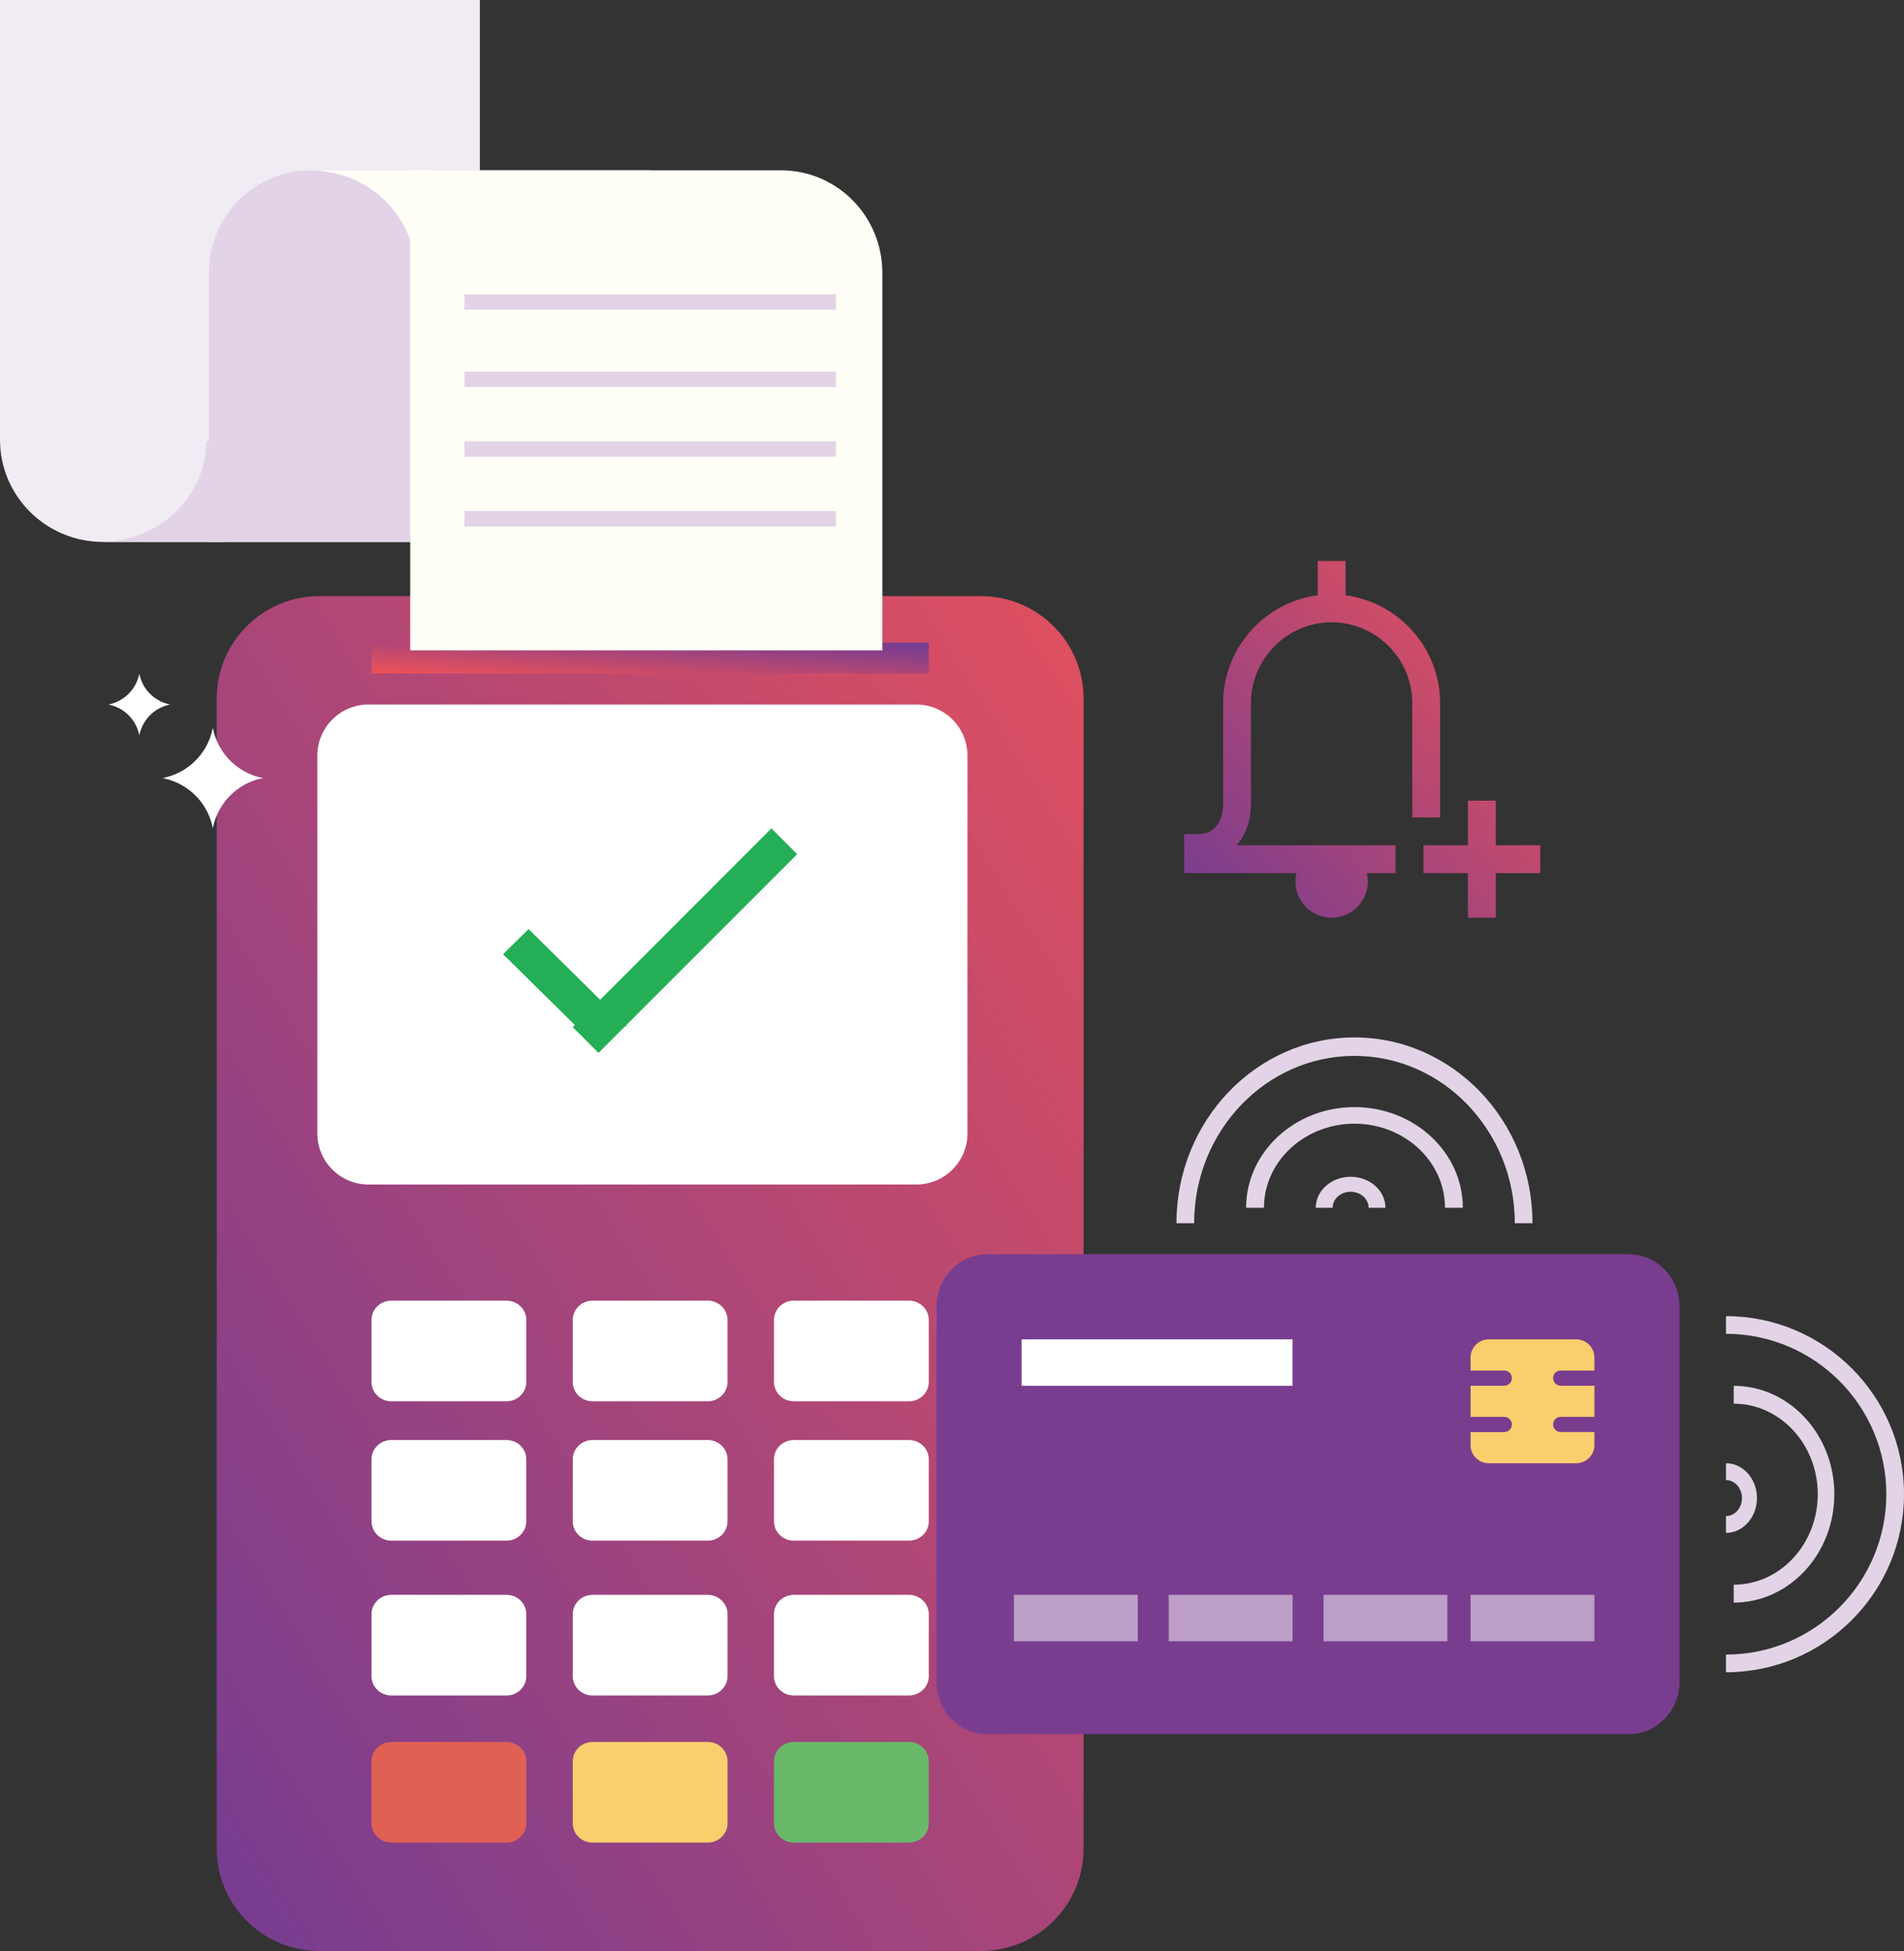
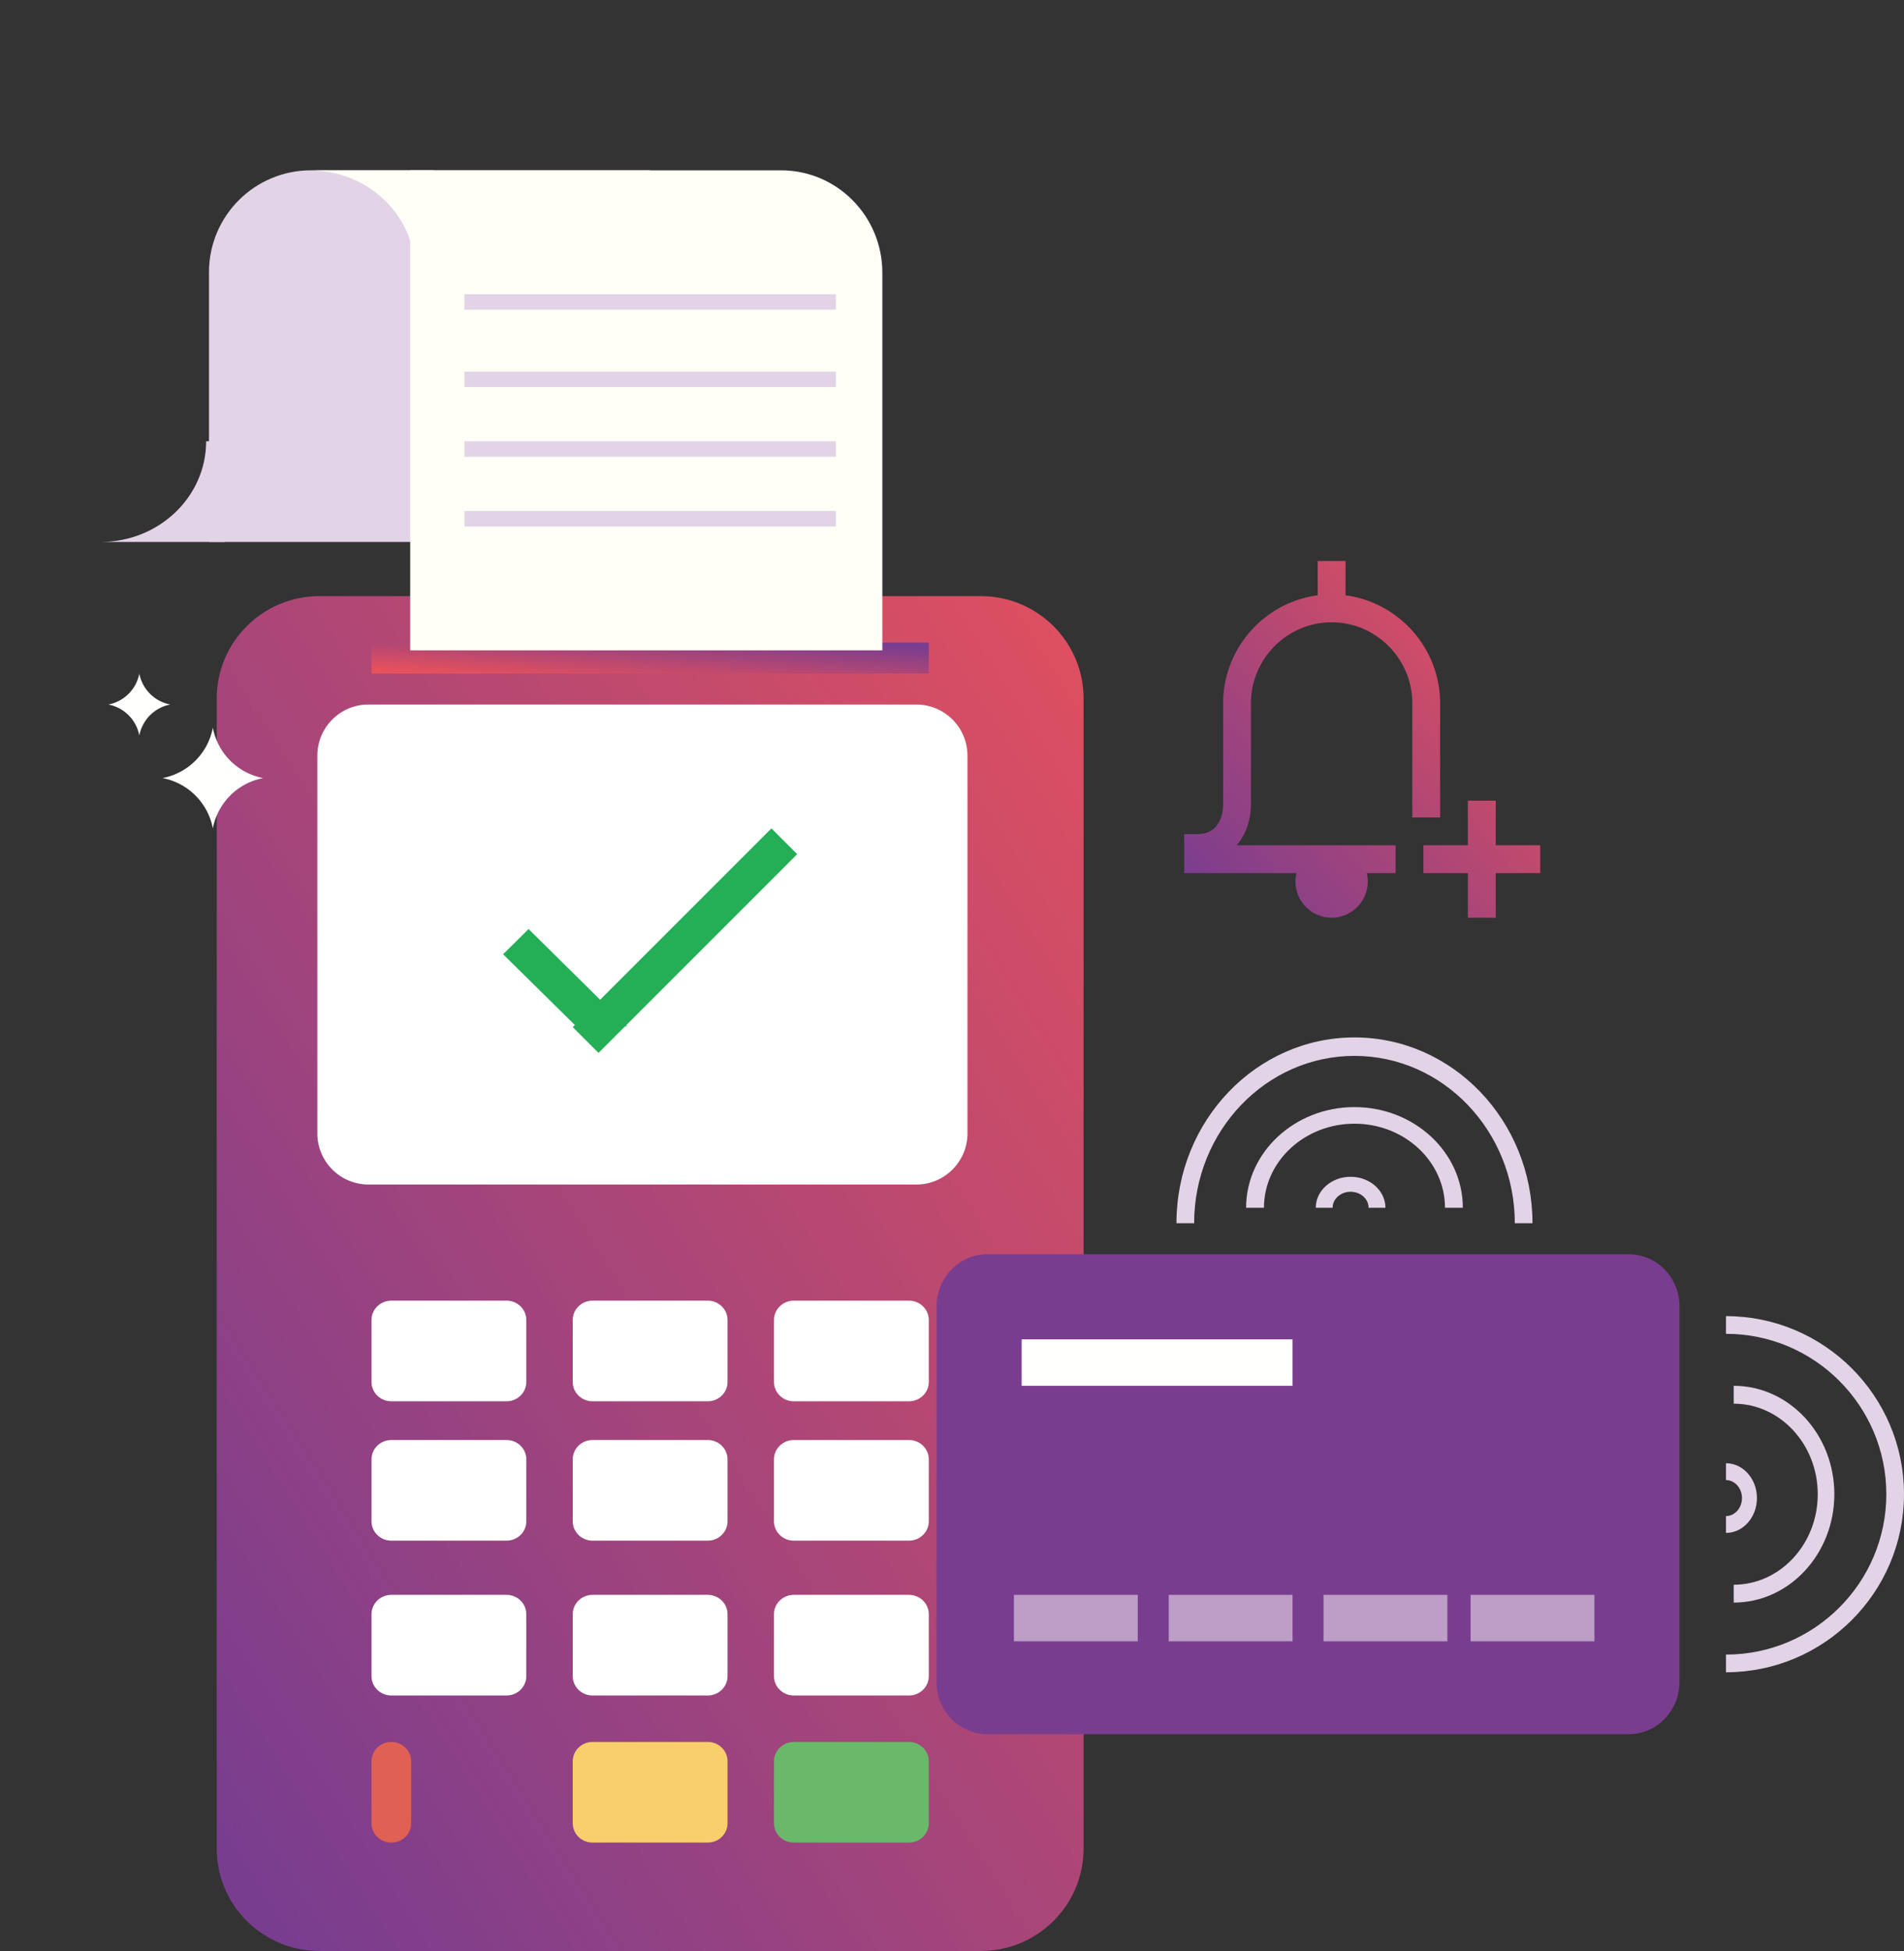
<svg xmlns="http://www.w3.org/2000/svg" width="246" height="252" viewBox="0 0 246 252">
  <rect x="0" y="0" width="246" height="252" fill="#333333" stroke="none" />
  <defs>
    <linearGradient id="a" x1="5.868%" x2="110.663%" y1="97.224%" y2="-6.672%">
      <stop offset="0%" stop-color="#793D8F" />
      <stop offset="100%" stop-color="#E9515B" />
    </linearGradient>
    <linearGradient id="b" x1="98.275%" x2="5.868%" y1="14.852%" y2="97.224%">
      <stop offset="0%" stop-color="#793D8F" />
      <stop offset="100%" stop-color="#E9515B" />
    </linearGradient>
    <linearGradient id="c" x1="5.868%" x2="98.275%" y1="97.224%" y2="14.852%">
      <stop offset="0%" stop-color="#793D8F" />
      <stop offset="100%" stop-color="#E9515B" />
    </linearGradient>
  </defs>
  <g fill="none" fill-rule="evenodd">
    <path fill="url(#a)" d="M28 90.228v148.544C28 246.079 33.942 252 41.273 252h85.453c7.33 0 13.274-5.921 13.274-13.228V90.228C140 82.923 134.057 77 126.726 77H41.273C33.943 77 28 82.923 28 90.228" />
    <path fill="#FFF" d="M65.439 168h-14.88c-1.413 0-2.559 1.118-2.559 2.497v8.007c0 1.378 1.146 2.496 2.56 2.496h14.879c1.414 0 2.561-1.118 2.561-2.496v-8.007c0-1.38-1.147-2.497-2.561-2.497M65.439 186h-14.88c-1.413 0-2.559 1.118-2.559 2.497v8.007c0 1.378 1.146 2.496 2.56 2.496h14.879c1.414 0 2.561-1.118 2.561-2.496v-8.007c0-1.38-1.147-2.497-2.561-2.497M65.439 206h-14.88c-1.413 0-2.559 1.118-2.559 2.497v8.008c0 1.378 1.146 2.495 2.56 2.495h14.879c1.414 0 2.561-1.117 2.561-2.495v-8.008c0-1.38-1.147-2.497-2.561-2.497" />
-     <path fill="#E16054" d="M65.439 225h-14.88c-1.413 0-2.559 1.118-2.559 2.497v8.008c0 1.379 1.146 2.495 2.56 2.495h14.879c1.414 0 2.561-1.116 2.561-2.495v-8.008c0-1.38-1.147-2.497-2.561-2.497" />
+     <path fill="#E16054" d="M65.439 225h-14.88c-1.413 0-2.559 1.118-2.559 2.497v8.008c0 1.379 1.146 2.495 2.56 2.495c1.414 0 2.561-1.116 2.561-2.495v-8.008c0-1.38-1.147-2.497-2.561-2.497" />
    <path fill="#FFF" d="M91.44 168H76.56c-1.415 0-2.56 1.118-2.56 2.497v8.007c0 1.378 1.145 2.496 2.56 2.496h14.88c1.414 0 2.56-1.118 2.56-2.496v-8.007c0-1.38-1.146-2.497-2.56-2.497M91.44 186H76.56c-1.415 0-2.56 1.118-2.56 2.497v8.007c0 1.378 1.145 2.496 2.56 2.496h14.88c1.414 0 2.56-1.118 2.56-2.496v-8.007c0-1.38-1.146-2.497-2.56-2.497M91.44 206H76.56c-1.415 0-2.56 1.118-2.56 2.497v8.008c0 1.378 1.145 2.495 2.56 2.495h14.88c1.414 0 2.56-1.117 2.56-2.495v-8.008c0-1.38-1.146-2.497-2.56-2.497" />
    <path fill="#F9CF6D" d="M91.44 225H76.56c-1.415 0-2.56 1.118-2.56 2.497v8.008c0 1.379 1.145 2.495 2.56 2.495h14.88c1.414 0 2.56-1.116 2.56-2.495v-8.008c0-1.38-1.146-2.497-2.56-2.497" />
    <path fill="#FFF" d="M117.439 168h-14.88c-1.413 0-2.559 1.118-2.559 2.497v8.007c0 1.378 1.146 2.496 2.56 2.496h14.879c1.414 0 2.561-1.118 2.561-2.496v-8.007c0-1.38-1.147-2.497-2.561-2.497M117.439 186h-14.88c-1.413 0-2.559 1.118-2.559 2.497v8.007c0 1.378 1.146 2.496 2.56 2.496h14.879c1.414 0 2.561-1.118 2.561-2.496v-8.007c0-1.38-1.147-2.497-2.561-2.497M117.439 206h-14.88c-1.413 0-2.559 1.118-2.559 2.497v8.008c0 1.378 1.146 2.495 2.56 2.495h14.879c1.414 0 2.561-1.117 2.561-2.495v-8.008c0-1.38-1.147-2.497-2.561-2.497" />
    <path fill="#6AB86A" d="M117.439 225h-14.88c-1.413 0-2.559 1.118-2.559 2.497v8.008c0 1.379 1.146 2.495 2.56 2.495h14.879c1.414 0 2.561-1.116 2.561-2.495v-8.008c0-1.38-1.147-2.497-2.561-2.497" />
    <path fill="url(#b)" d="M48 87h72v-4H48z" />
    <path fill="#FFF" d="M41 97.613v48.774A6.611 6.611 0 0 0 47.61 153h70.78c3.65 0 6.61-2.96 6.61-6.613V97.613A6.612 6.612 0 0 0 118.39 91H47.61C43.96 91 41 93.96 41 97.613" />
    <path fill="#24AF57" d="M74 132.67l3.329 3.33L103 110.33 99.67 107 74 132.67" />
    <path fill="#24AF57" d="M68.295 120L65 123.256 74.882 133l6.118-.448z" />
-     <path fill="#F1EBF3" d="M0 56.804C0 64.092 5.958 70 13.305 70H62V0H0v56.804z" />
    <path fill="#E2D4E6" d="M84 70V22H40.164C32.894 22 27 27.895 27 35.165V70h57" />
    <path fill="#E2D4E6" d="M29 70H13c7.529 0 13.633-5.82 13.633-13H29v13" />
    <path fill="#FFFFF8" d="M53 22v62h61V35.226C114 27.922 108.139 22 100.91 22H53" />
    <path fill="#FFFFF8" d="M56 22H40c7.529 0 13.633 5.82 13.633 13H56V22" />
    <path fill="#E2D4E6" d="M60 40h48v-2H60zM60 50h48v-2H60zM60 59h48v-2H60zM60 68h48v-2H60z" />
    <path fill="#FFFFFE" d="M27.5 107a8.175 8.175 0 0 1 6.5-6.499A8.18 8.18 0 0 1 27.5 94a8.181 8.181 0 0 1-6.5 6.501A8.177 8.177 0 0 1 27.5 107M18 95a5.032 5.032 0 0 1 4-4 5.031 5.031 0 0 1-4-4 5.034 5.034 0 0 1-4 4 5.035 5.035 0 0 1 4 4" />
    <path fill="#E2D4E6" d="M198 158h-2.284c0-11.919-9.293-21.616-20.715-21.616-11.423 0-20.717 9.697-20.717 21.616H152c0-13.234 10.318-24 23.001-24C187.682 134 198 144.766 198 158" />
    <path fill="#E2D4E6" d="M189 156h-2.306c0-5.987-5.246-10.858-11.693-10.858-6.448 0-11.694 4.871-11.694 10.858H161c0-7.167 6.28-13 14.001-13 7.72 0 13.999 5.833 13.999 13" />
    <path fill="#E2D4E6" d="M179 156h-2.175c0-1.14-1.042-2.067-2.324-2.067-1.282 0-2.326.928-2.326 2.067H170c0-2.206 2.02-4 4.501-4 2.48 0 4.499 1.794 4.499 4" />
    <path fill="#793D8F" d="M121 168.764v48.474c0 3.734 2.947 6.762 6.581 6.762h82.836c3.635 0 6.583-3.028 6.583-6.762v-48.474c0-3.736-2.948-6.764-6.583-6.764h-82.836c-3.634 0-6.581 3.028-6.581 6.764" />
    <path fill="#FFF" d="M171 212h16v-6h-16zM190 212h16v-6h-16zM131 212h16v-6h-16zM151 212h16v-6h-16z" opacity=".5" />
-     <path fill="#F9CF6D" d="M200.666 183.993c0-.541.44-.98.981-.98H206v-4.026h-4.353a.98.98 0 0 1-.98-.98v-.002c0-.541.439-.98.98-.98H206v-1.67c0-1.3-1.054-2.355-2.355-2.355h-11.29a2.356 2.356 0 0 0-2.355 2.355v1.67h4.352c.541 0 .982.439.982.98v.001c0 .542-.44.981-.982.981H190v4.026h4.352a.981.981 0 1 1 0 1.963H190v1.669a2.355 2.355 0 0 0 2.355 2.355h11.29a2.355 2.355 0 0 0 2.355-2.355v-1.67h-4.353a.982.982 0 0 1-.98-.982" />
    <path fill="#FFFFFE" d="M132 179h35v-6h-35z" />
    <path fill="#E2D4E6" d="M223 216v-2.284c11.423 0 20.716-9.293 20.716-20.715 0-11.424-9.293-20.717-20.716-20.717V170c12.682 0 23 10.318 23 23s-10.318 23-23 23" />
    <path fill="#E2D4E6" d="M224 207v-2.307c5.987 0 10.858-5.246 10.858-11.692 0-6.448-4.871-11.694-10.858-11.694V179c7.168 0 13 6.28 13 14s-5.832 14-13 14" />
    <path fill="#E2D4E6" d="M223 198v-2.175c1.138 0 2.066-1.044 2.066-2.324 0-1.282-.928-2.326-2.066-2.326V189c2.205 0 4 2.02 4 4.5 0 2.481-1.795 4.5-4 4.5" />
    <g fill="url(#c)" transform="translate(153 72)">
      <path d="M33.063 33.58V18.82c0-7.093-5.35-13.03-12.22-13.922V.46H17.25v4.437C10.38 5.79 5.031 11.727 5.031 18.82v12.96c0 1.276-.335 2.32-.97 3.019-.559.615-1.341.94-2.264.94H0v5.04h14.502a4.681 4.681 0 0 0 4.545 5.76 4.681 4.681 0 0 0 4.545-5.76h3.72v-3.6H6.758c1.222-1.369 1.868-3.235 1.868-5.4V18.82c0-5.676 4.606-10.356 10.27-10.438h.305c5.663.082 10.269 4.762 10.269 10.438v14.76h3.593zM46 40.78h-5.75v5.76h-3.594v-5.76h-5.75v-3.6h5.75v-5.76h3.594v5.76H46z" />
    </g>
  </g>
</svg>